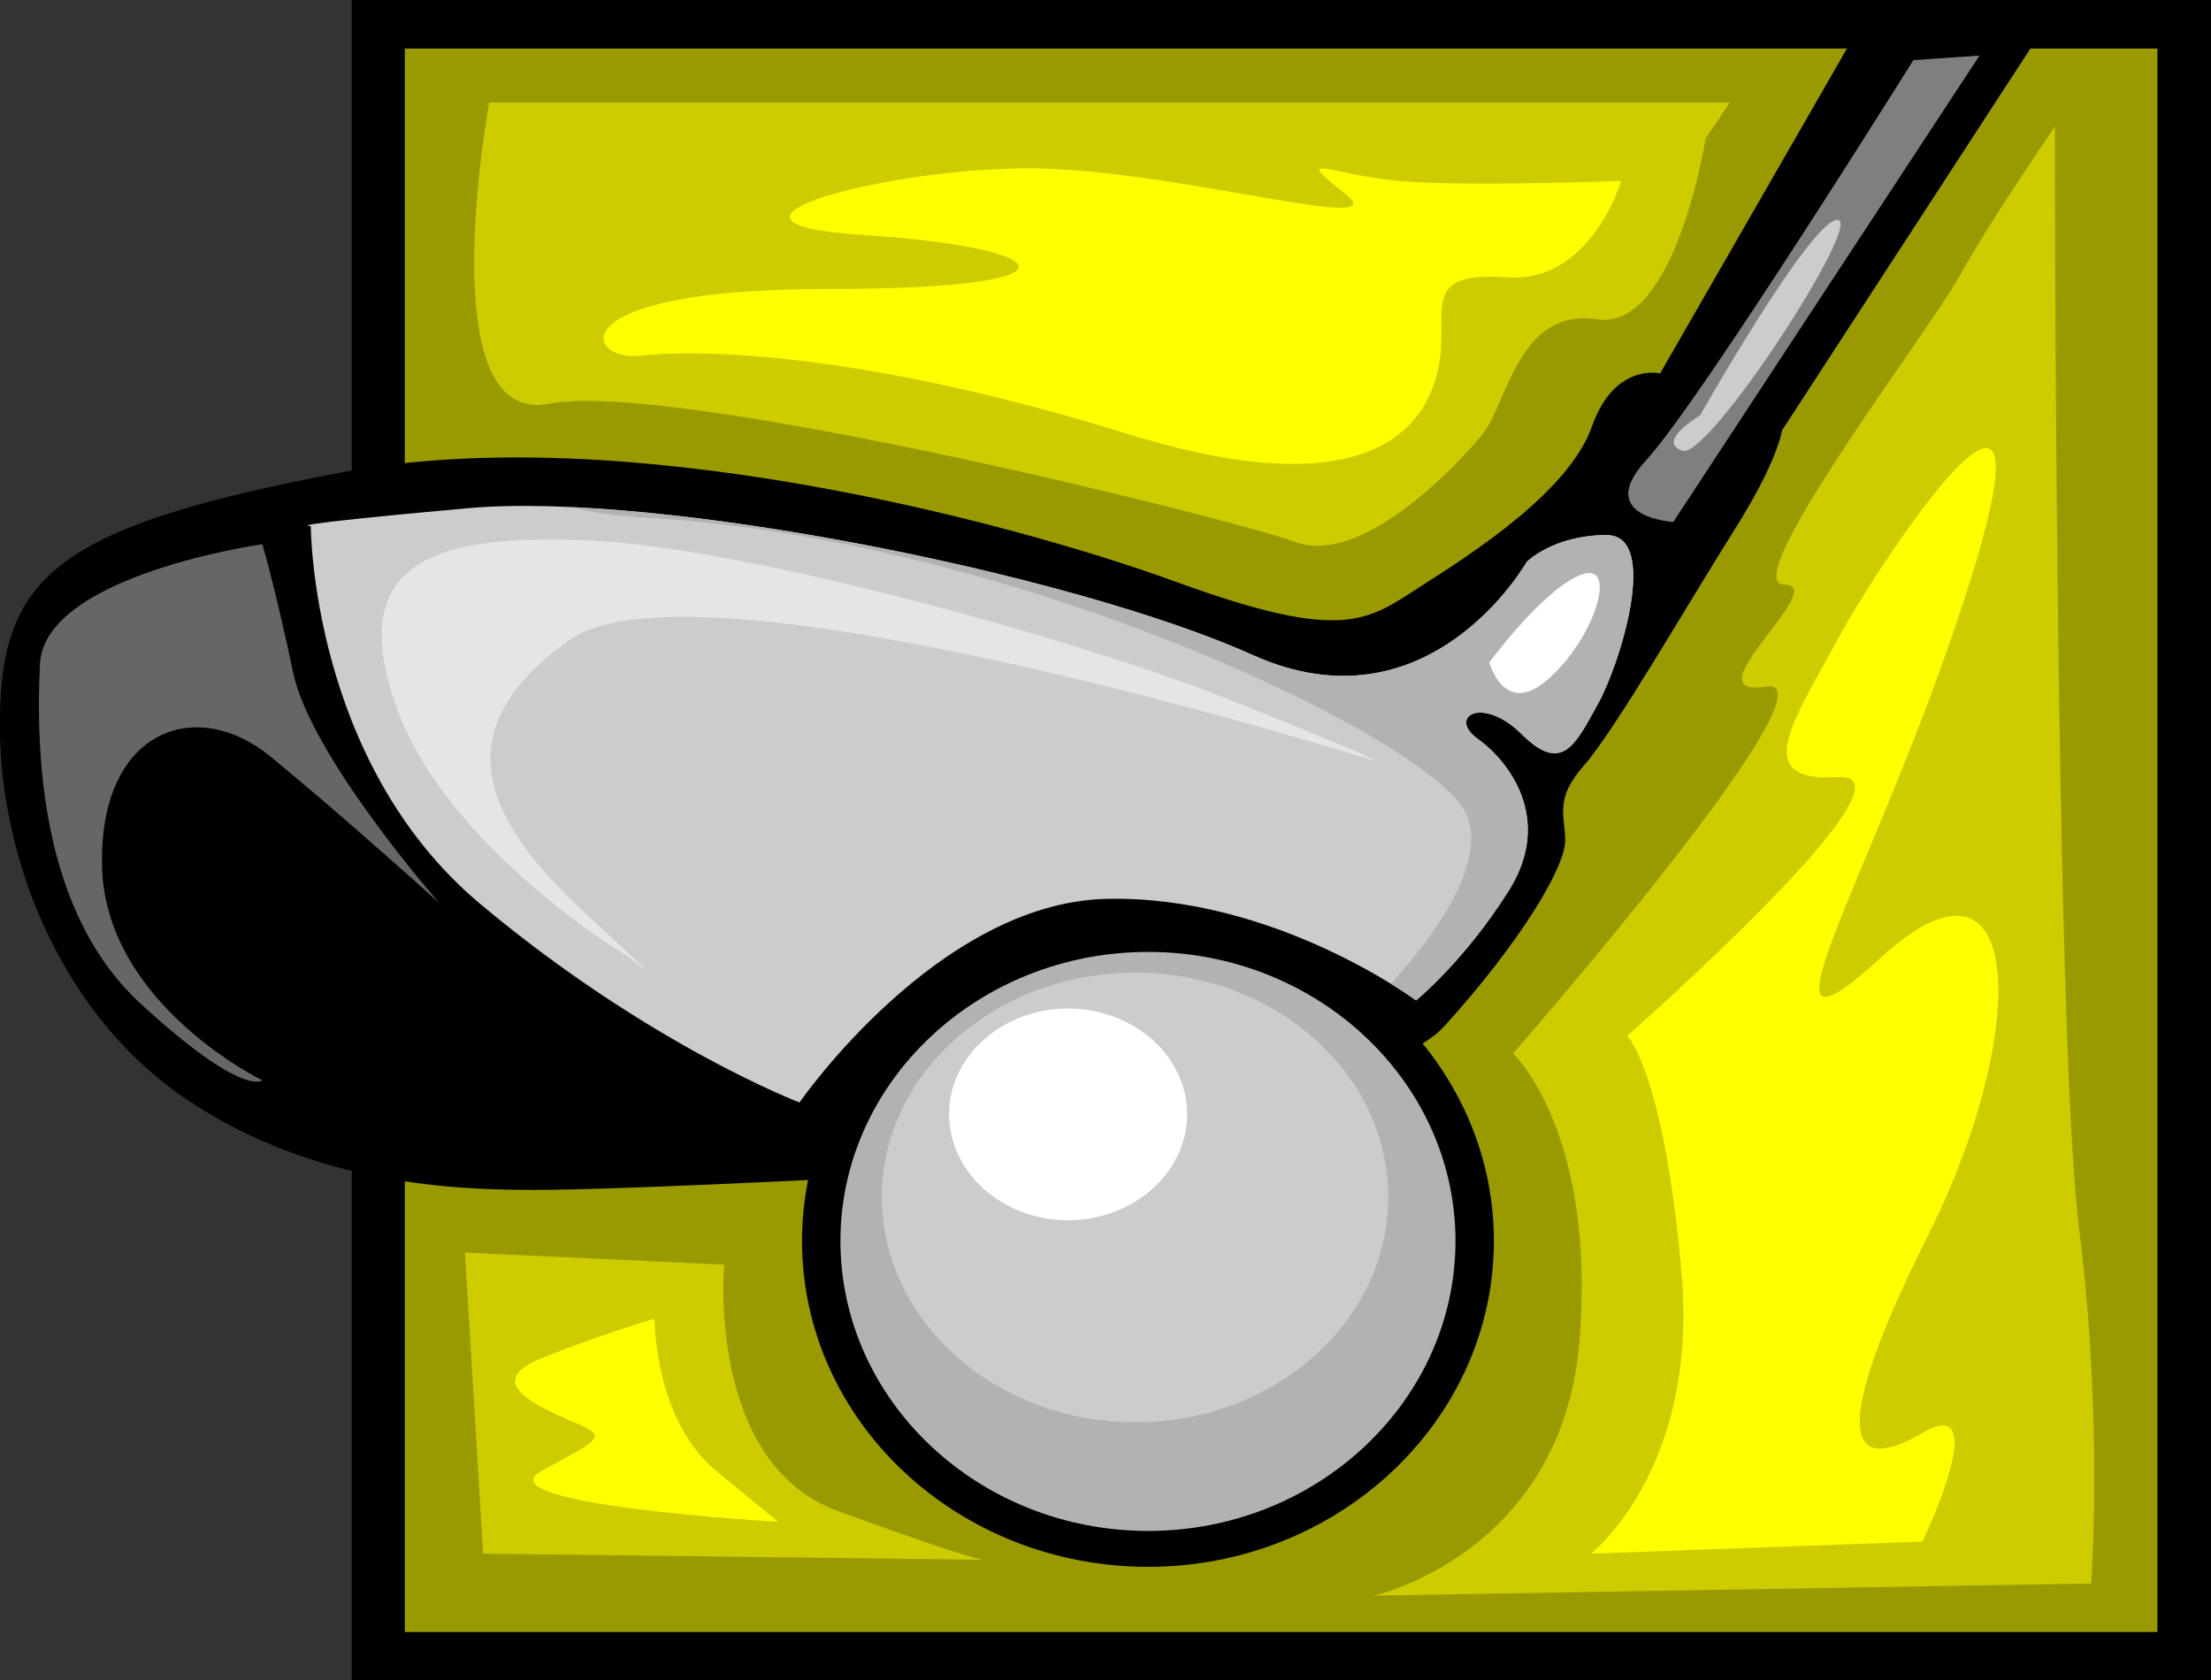
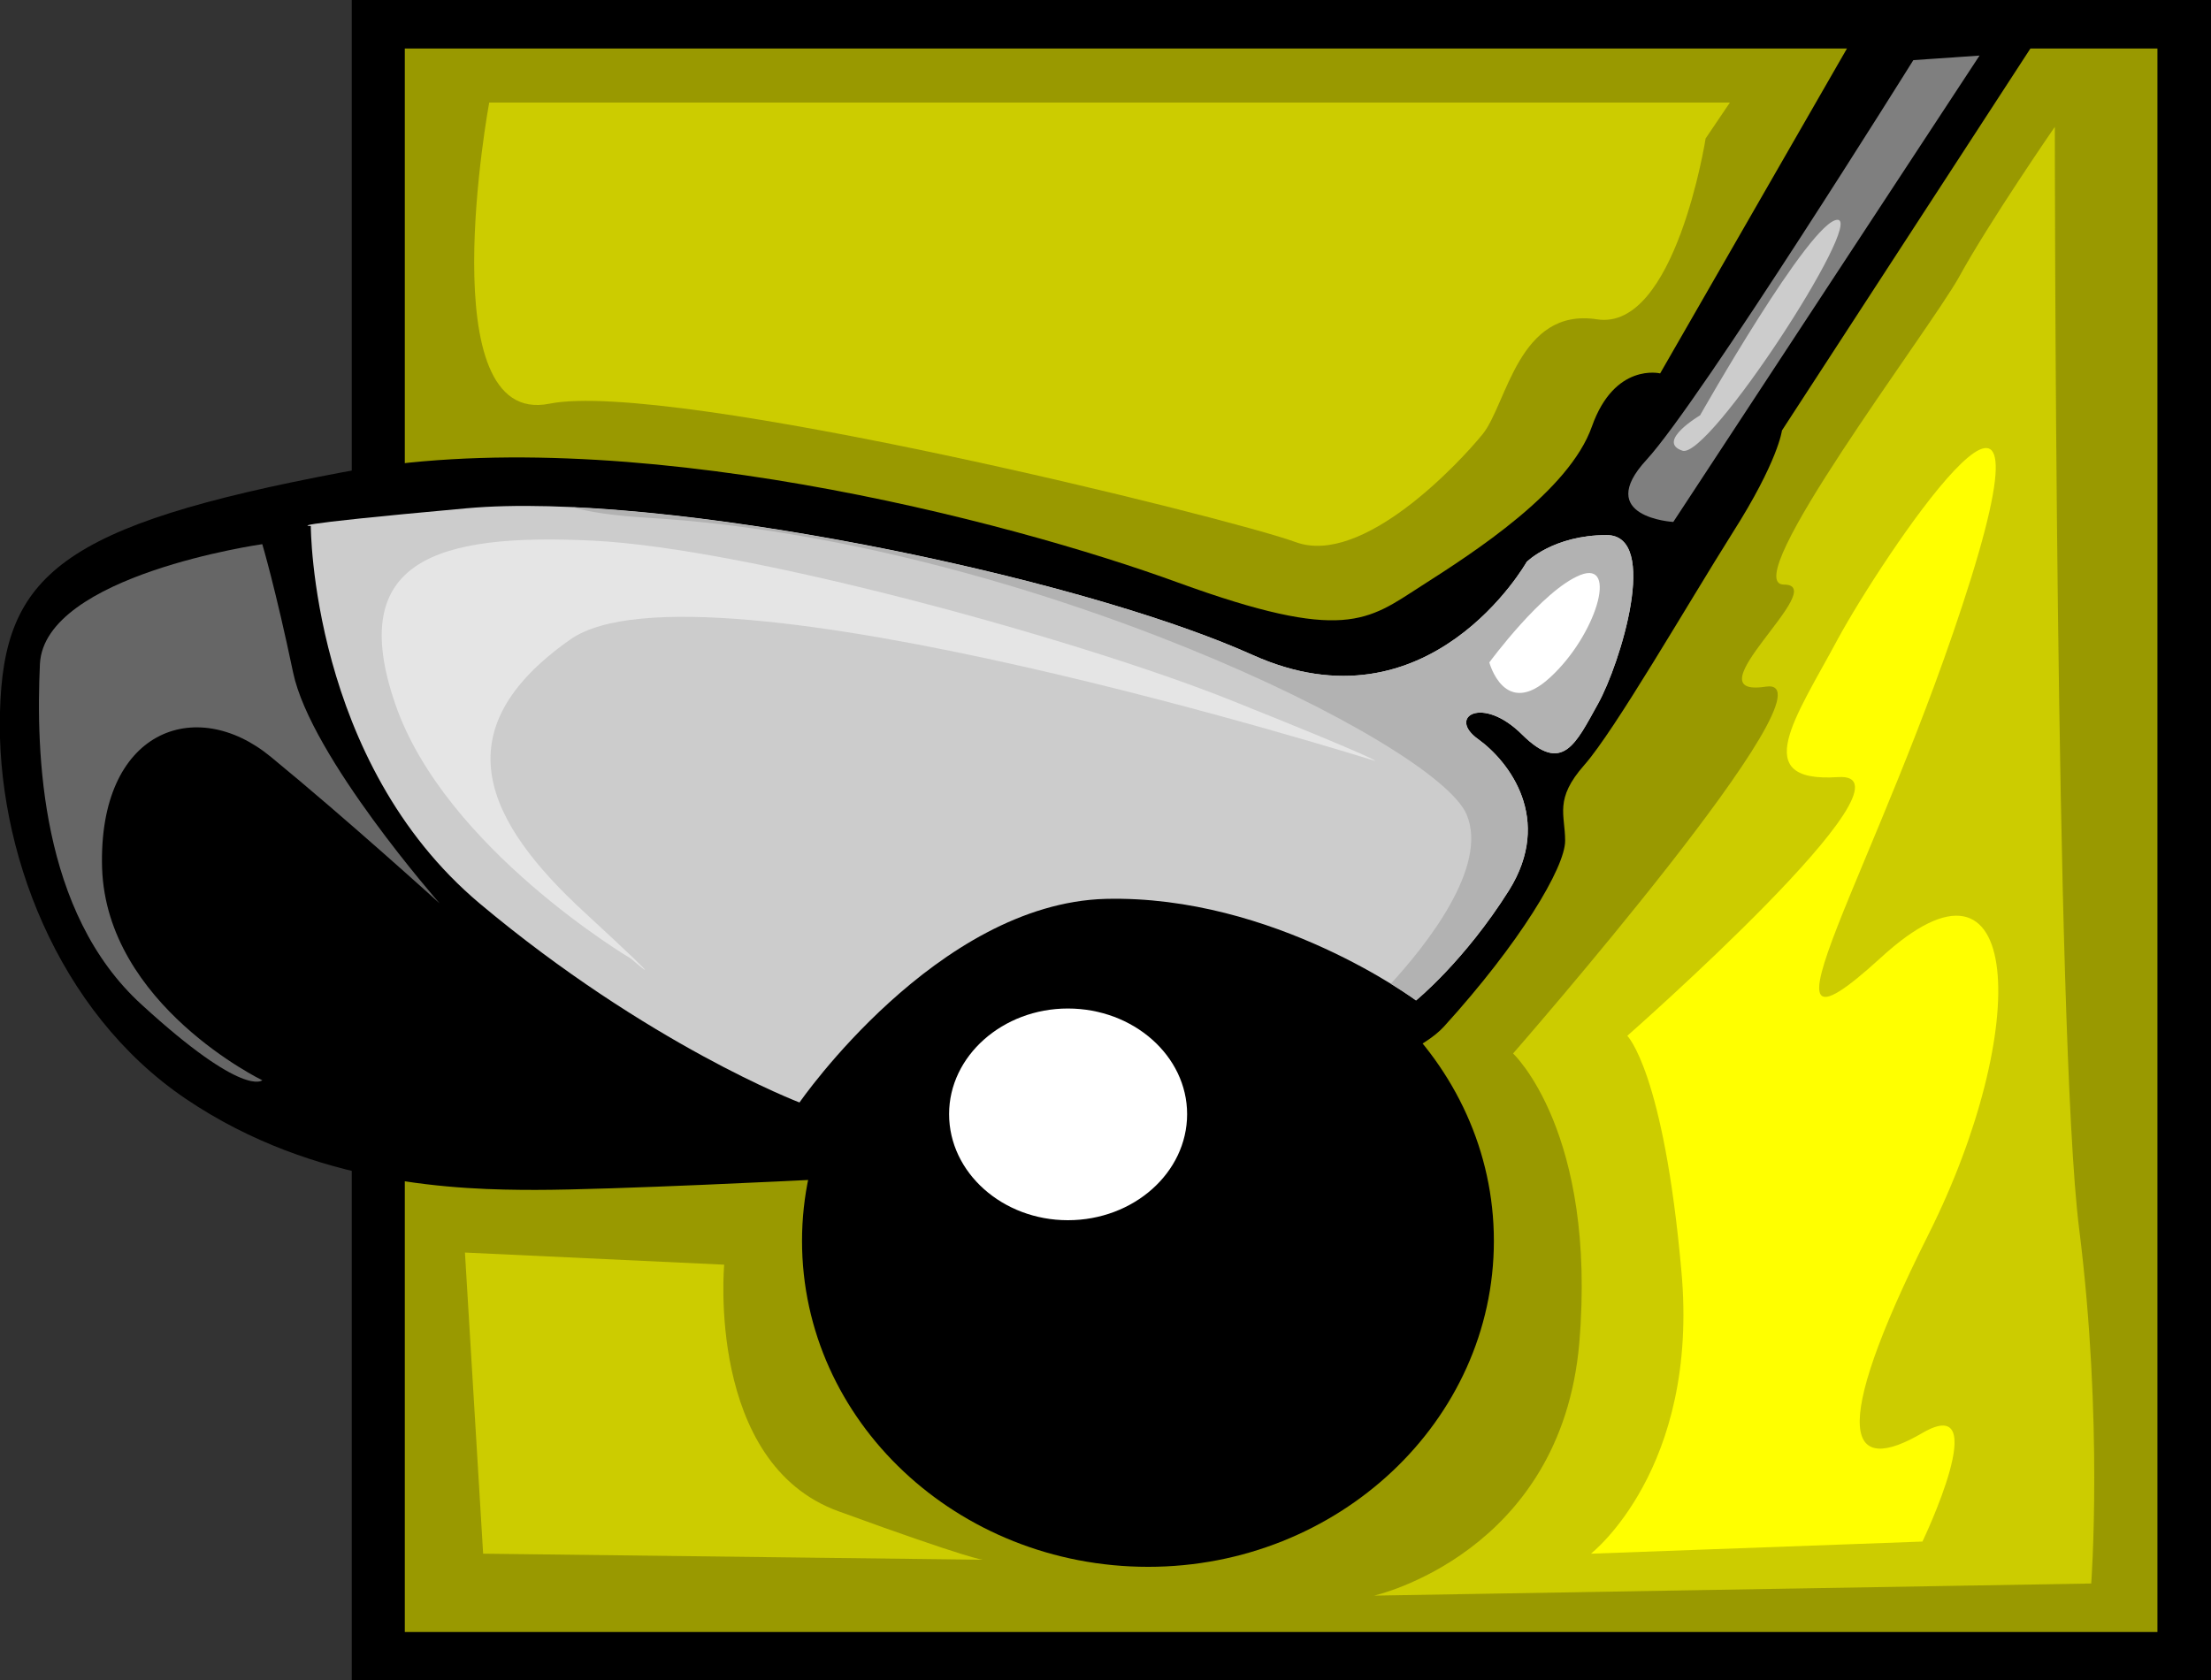
<svg xmlns="http://www.w3.org/2000/svg" viewBox="0 0 393.75 299.25" height="299.25" width="393.75" xml:space="preserve" version="1.1" id="svg2">
  <rect x="0" y="0" width="393.75" height="299.25" fill="#333333" stroke="none" />
  <defs id="defs6" />
  <g transform="matrix(1.25,0,0,-1.25,0,299.25)" id="g10">
    <g transform="scale(0.1,0.1)" id="g12">
      <path id="path14" style="fill:#000000;fill-opacity:1;fill-rule:nonzero;stroke:none" d="m 501.125,0 2648.88,0 0,2393.99 -2648.88,0 0,-2393.99 z" />
      <path id="path16" style="fill:#999900;fill-opacity:1;fill-rule:nonzero;stroke:none" d="m 576.719,68.387 2496.96,0 0,2256.48 -2496.96,0 0,-2256.48 z" />
      <path id="path18" style="fill:#000000;fill-opacity:1;fill-rule:nonzero;stroke:none" d="M 2635.92,2332.79 2365.2,1861.91 c 0,0 -64.8,15.84 -97.19,-75.6 -32.4,-92.15 -167.78,-179.27 -243.37,-227.52 -76.32,-48.95 -108.72,-81.35 -346.32,5.05 C 1440,1650.96 887.758,1797.11 486.719,1720.8 86.402,1645.2 5.039,1574.63 0,1379.52 -5.758,1185.12 80.641,952.551 264.961,827.988 449.281,703.438 655.199,698.387 763.203,698.387 c 107.996,0 393.837,14.406 393.837,14.406 l 60.48,-7.199 c 0,0 730.8,106.554 839.52,225.363 108,118.803 172.8,226.793 172.8,264.953 0,37.45 -15.84,59.05 27.36,108.01 43.2,48.96 146.16,227.51 210.96,330.47 65.52,102.96 70.56,146.16 70.56,146.16 l 362.88,558 c 0,0 -97.21,15.84 -151.91,15.84 -54.01,0 -113.77,-21.6 -113.77,-21.6" />
      <path id="path20" style="fill:#cccccc;fill-opacity:1;fill-rule:nonzero;stroke:none" d="m 2175.12,1593.36 c 0,0 -138.96,-246.25 -390.96,-132.48 -253.44,113.75 -841.68,234 -1119.597,208.8 -278.641,-25.2 -221.758,-25.2 -221.758,-25.2 0,0 0,-335.52 240.476,-537.84 240.481,-201.601 455.759,-283.679 455.759,-283.679 0,0 195.84,283.679 436.32,290.149 239.76,5.77 442.08,-144.723 442.08,-144.723 0,0 69.12,56.163 132.48,156.973 63.36,101.52 0,183.6 -43.92,215.27 -44.64,31.68 5.77,63.37 62.64,6.48 57.6,-56.88 76.32,-12.95 108,43.93 31.68,56.87 88.56,240.47 12.25,240.47 -75.61,0 -113.77,-38.15 -113.77,-38.15" />
      <path id="path22" style="fill:#7f7f7f;fill-opacity:1;fill-rule:nonzero;stroke:none" d="m 2383.93,1650.23 c 0,0 -113.77,6.48 -38.17,88.56 76.32,82.81 380.16,569.53 380.16,569.53 l 94.31,6.48 -436.3,-664.57" />
      <path id="path24" style="fill:#cccccc;fill-opacity:1;fill-rule:nonzero;stroke:none" d="m 2422.08,1802.15 c 0,0 157.69,278.65 195.84,278.65 38.15,0 -183.6,-342.01 -221.04,-329.04 -38.16,12.95 25.2,50.39 25.2,50.39" />
      <path id="path26" style="fill:#666666;fill-opacity:1;fill-rule:nonzero;stroke:none" d="m 373.684,1618.55 c 0,0 -310.325,-43.92 -316.805,-170.64 -5.754,-126 0,-354.23 145.441,-485.996 145.438,-133.195 171.364,-107.285 171.364,-107.285 0,0 -221.766,107.285 -228.243,302.411 -5.757,196.55 133.204,246.96 240.481,158.39 108,-88.55 240.48,-208.79 240.48,-208.79 0,0 -183.597,208.79 -208.8,329.04 -25.2,120.23 -43.918,182.87 -43.918,182.87" />
      <path id="path28" style="fill:#000000;fill-opacity:1;fill-rule:nonzero;stroke:none" d="m 1635.84,161.27 c 270.72,0 492.48,208.085 492.48,464.406 0,255.594 -221.76,463.684 -492.48,463.684 -272.16,0 -493.2,-208.09 -493.2,-463.684 0,-256.321 221.04,-464.406 493.2,-464.406" />
-       <path id="path30" style="fill:#b2b2b2;fill-opacity:1;fill-rule:nonzero;stroke:none" d="m 1635.84,212.402 c 241.2,0 437.77,185.75 437.77,413.274 0,226.793 -196.57,411.844 -437.77,411.844 -241.92,0 -438.48,-185.051 -438.48,-411.844 0,-227.524 196.56,-413.274 438.48,-413.274" />
-       <path id="path32" style="fill:#cccccc;fill-opacity:1;fill-rule:nonzero;stroke:none" d="m 1617.12,367.195 c 198.72,0 360.72,143.996 360.72,321.125 0,176.395 -162,319.67 -360.72,319.67 -198.72,0 -360.72,-143.275 -360.72,-319.67 0,-177.129 162,-321.125 360.72,-321.125" />
      <path id="path34" style="fill:#ffffff;fill-opacity:1;fill-rule:nonzero;stroke:none" d="m 1521.36,655.195 c 93.6,0 169.92,67.688 169.92,151.2 0,82.804 -76.32,150.48 -169.92,150.48 -92.88,0 -169.2,-67.676 -169.2,-150.48 0,-83.512 76.32,-151.2 169.2,-151.2" />
      <path id="path36" style="fill:#b2b2b2;fill-opacity:1;fill-rule:nonzero;stroke:none" d="m 2175.12,1593.36 c 0,0 -138.96,-246.25 -390.96,-132.48 -213.12,95.76 -664.56,195.83 -967.68,210.23 21.602,-6.48 57.602,-12.23 109.442,-15.11 530.638,-32.41 1120.318,-319.69 1163.528,-422.64 31.68,-74.16 -57.61,-186.48 -108.01,-241.208 23.04,-14.398 36,-23.765 36,-23.765 0,0 69.12,56.163 132.48,156.973 63.36,101.52 0,183.6 -43.92,215.27 -44.64,31.68 5.77,63.37 62.64,6.48 57.6,-56.88 76.32,-12.95 108,43.93 31.68,56.87 88.56,240.47 12.25,240.47 -75.61,0 -113.77,-38.15 -113.77,-38.15" />
      <path id="path38" style="fill:#e5e5e5;fill-opacity:1;fill-rule:nonzero;stroke:none" d="m 1959.12,1309.68 c 0,0 -963.358,303.11 -1146.956,172.8 -184.32,-129.6 -119.523,-259.93 21.598,-389.53 140.398,-129.602 64.797,-64.8 64.797,-64.8 0,0 -264.961,156.97 -335.516,362.89 -70.563,205.19 59.762,243.35 281.52,232.55 221.757,-10.8 693.357,-141.11 909.357,-227.52 216,-86.39 205.2,-86.39 205.2,-86.39" />
      <path id="path40" style="fill:#ffffff;fill-opacity:1;fill-rule:nonzero;stroke:none" d="m 2121.84,1450.07 c 0,0 21.6,-81.36 86.4,-21.59 65.52,59.76 97.92,167.75 43.2,146.15 -54,-21.59 -129.6,-124.56 -129.6,-124.56" />
      <path id="path42" style="fill:#cccc00;fill-opacity:1;fill-rule:nonzero;stroke:none" d="m 2155.68,892.793 c 0,0 471.6,539.997 360,522.727 -111.6,-17.28 94.32,145.44 25.92,145.44 -68.4,0 205.92,360.72 249.12,437.75 42.48,77.76 136.8,214.57 136.8,214.57 0,0 0,-1295.292 34.56,-1569.608 34.56,-275.039 17.28,-506.164 17.28,-506.164 L 1957.69,120.234 c 0,0 266.39,59.766 292.31,360 25.2,300.957 -94.32,412.559 -94.32,412.559" />
      <path id="path44" style="fill:#ffff00;fill-opacity:1;fill-rule:nonzero;stroke:none" d="m 2318.4,917.988 c 0,0 429.12,377.282 300.24,368.652 -128.87,-8.65 -59.75,85.67 0,197.28 60.48,111.6 317.52,498.23 189.37,85.67 -128.89,-411.84 -334.81,-728.633 -128.89,-540.71 205.92,189.36 214.56,-102.247 68.4,-393.841 -146.16,-291.601 -111.6,-343.449 -8.63,-282.969 102.95,59.766 0,-154.797 0,-154.797 L 2266.56,180 c 0,0 154.8,120.234 128.88,403.191 -25.21,283.684 -77.04,334.797 -77.04,334.797" />
      <path id="path46" style="fill:#cccc00;fill-opacity:1;fill-rule:nonzero;stroke:none" d="m 2430,2196.71 c 0,0 -43.19,-275.03 -154.8,-257.76 -111.59,17.28 -128.16,-120.24 -162.72,-163.43 -34.56,-42.48 -171.35,-188.64 -266.41,-154.09 -93.59,34.57 -891.347,231.85 -1063.429,197.28 -171.364,-34.55 -85.676,429.13 -85.676,429.13 l 1767.595,0 -34.56,-51.13" />
-       <path id="path48" style="fill:#ffff00;fill-opacity:1;fill-rule:nonzero;stroke:none" d="m 2309.77,2136.23 c 0,0 -43.21,-146.16 -162.73,-137.52 -120.23,8.64 -86.4,-42.48 -95.04,-111.6 -7.92,-68.4 -59.77,-231.11 -444.96,-111.59 -386.64,120.24 -618.481,120.24 -695.517,111.59 -77.043,-8.63 -120.246,95.04 266.397,95.04 385.92,0 326.16,59.76 51.12,77.05 -274.317,17.27 60.48,102.95 266.4,94.32 205.92,-8.65 496.79,-94.32 419.76,-34.57 -77.76,60.48 -17.28,25.92 77.03,17.28 94.33,-8.63 317.54,0 317.54,0" />
      <path id="path50" style="fill:#cccc00;fill-opacity:1;fill-rule:nonzero;stroke:none" d="m 1031.76,591.836 c 0,0 -25.92,-282.957 162.72,-351.367 189.36,-69.114 205.92,-69.114 205.92,-69.114 L 688.32,180 662.402,609.121 1031.76,591.836" />
-       <path id="path52" style="fill:#ffff00;fill-opacity:1;fill-rule:nonzero;stroke:none" d="m 932.402,514.797 c 0,0 0,-144.719 87.838,-216.723 88.56,-72.722 88.56,-72.722 88.56,-72.722 0,0 -425.519,24.484 -336.96,72.722 87.844,48.235 96.48,48.235 39.601,72.004 -56.16,24.473 -120.242,56.152 -39.601,88.555 79.922,32.402 160.562,56.164 160.562,56.164" />
    </g>
  </g>
</svg>